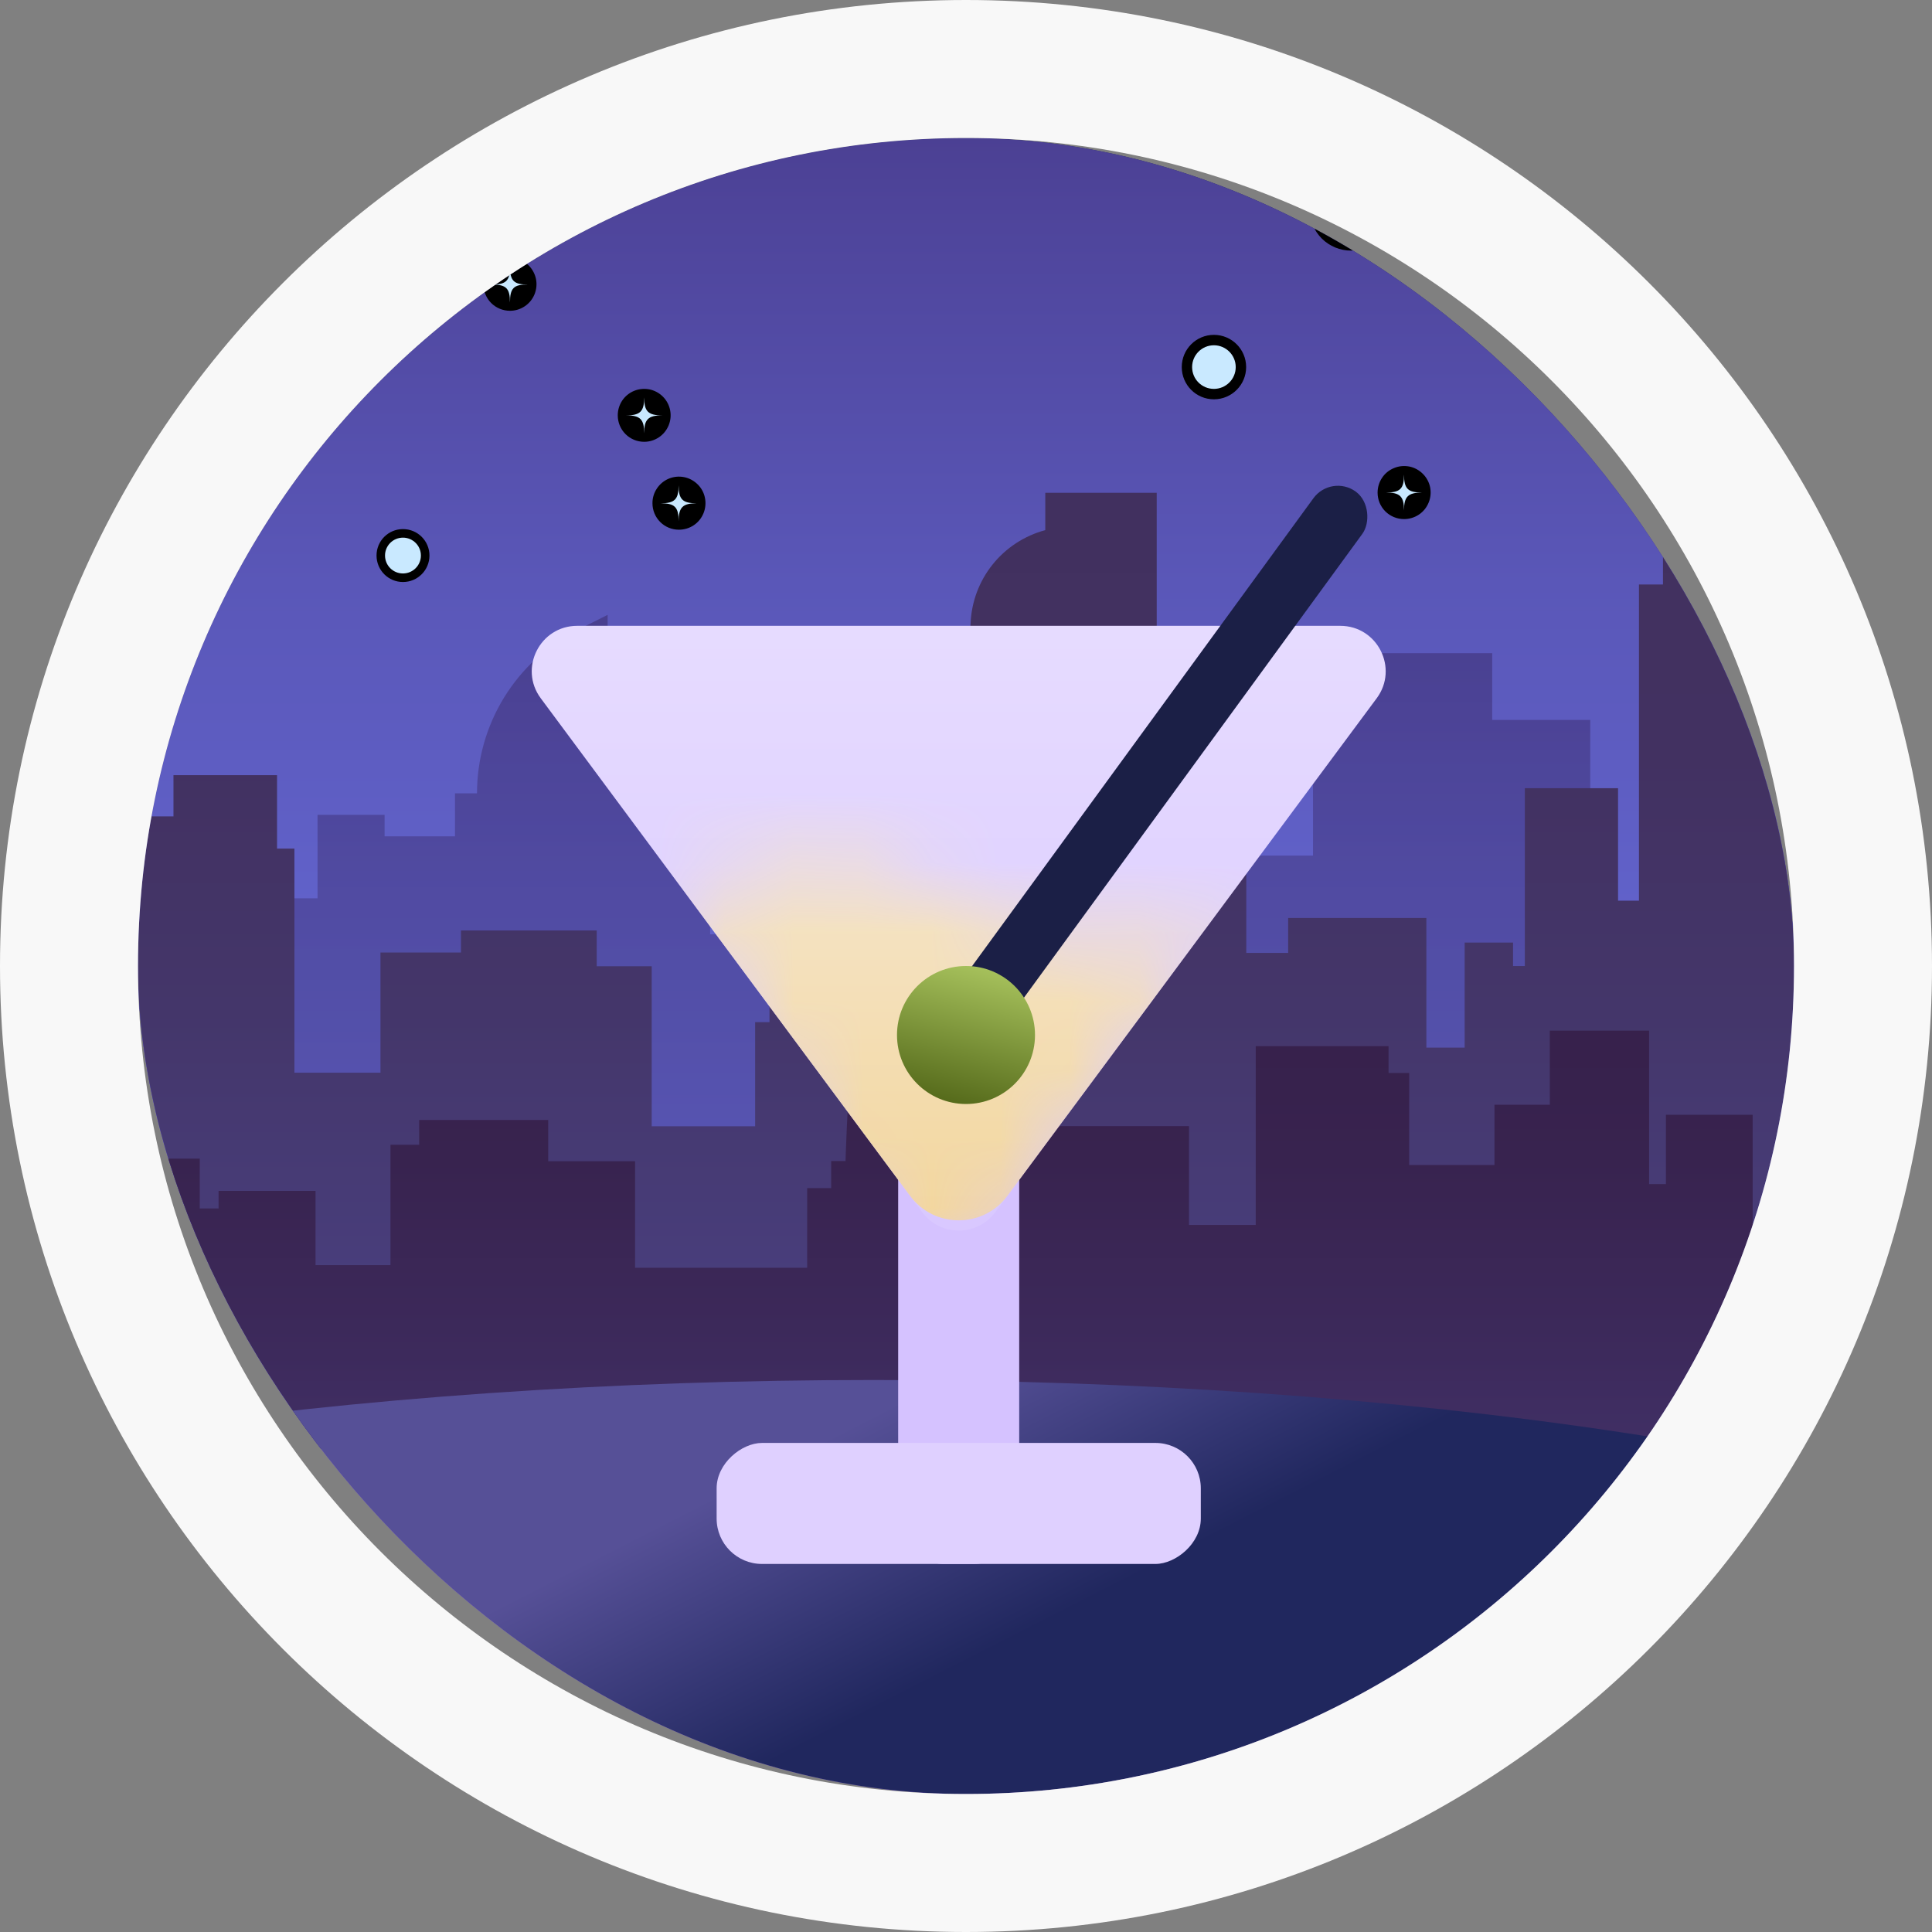
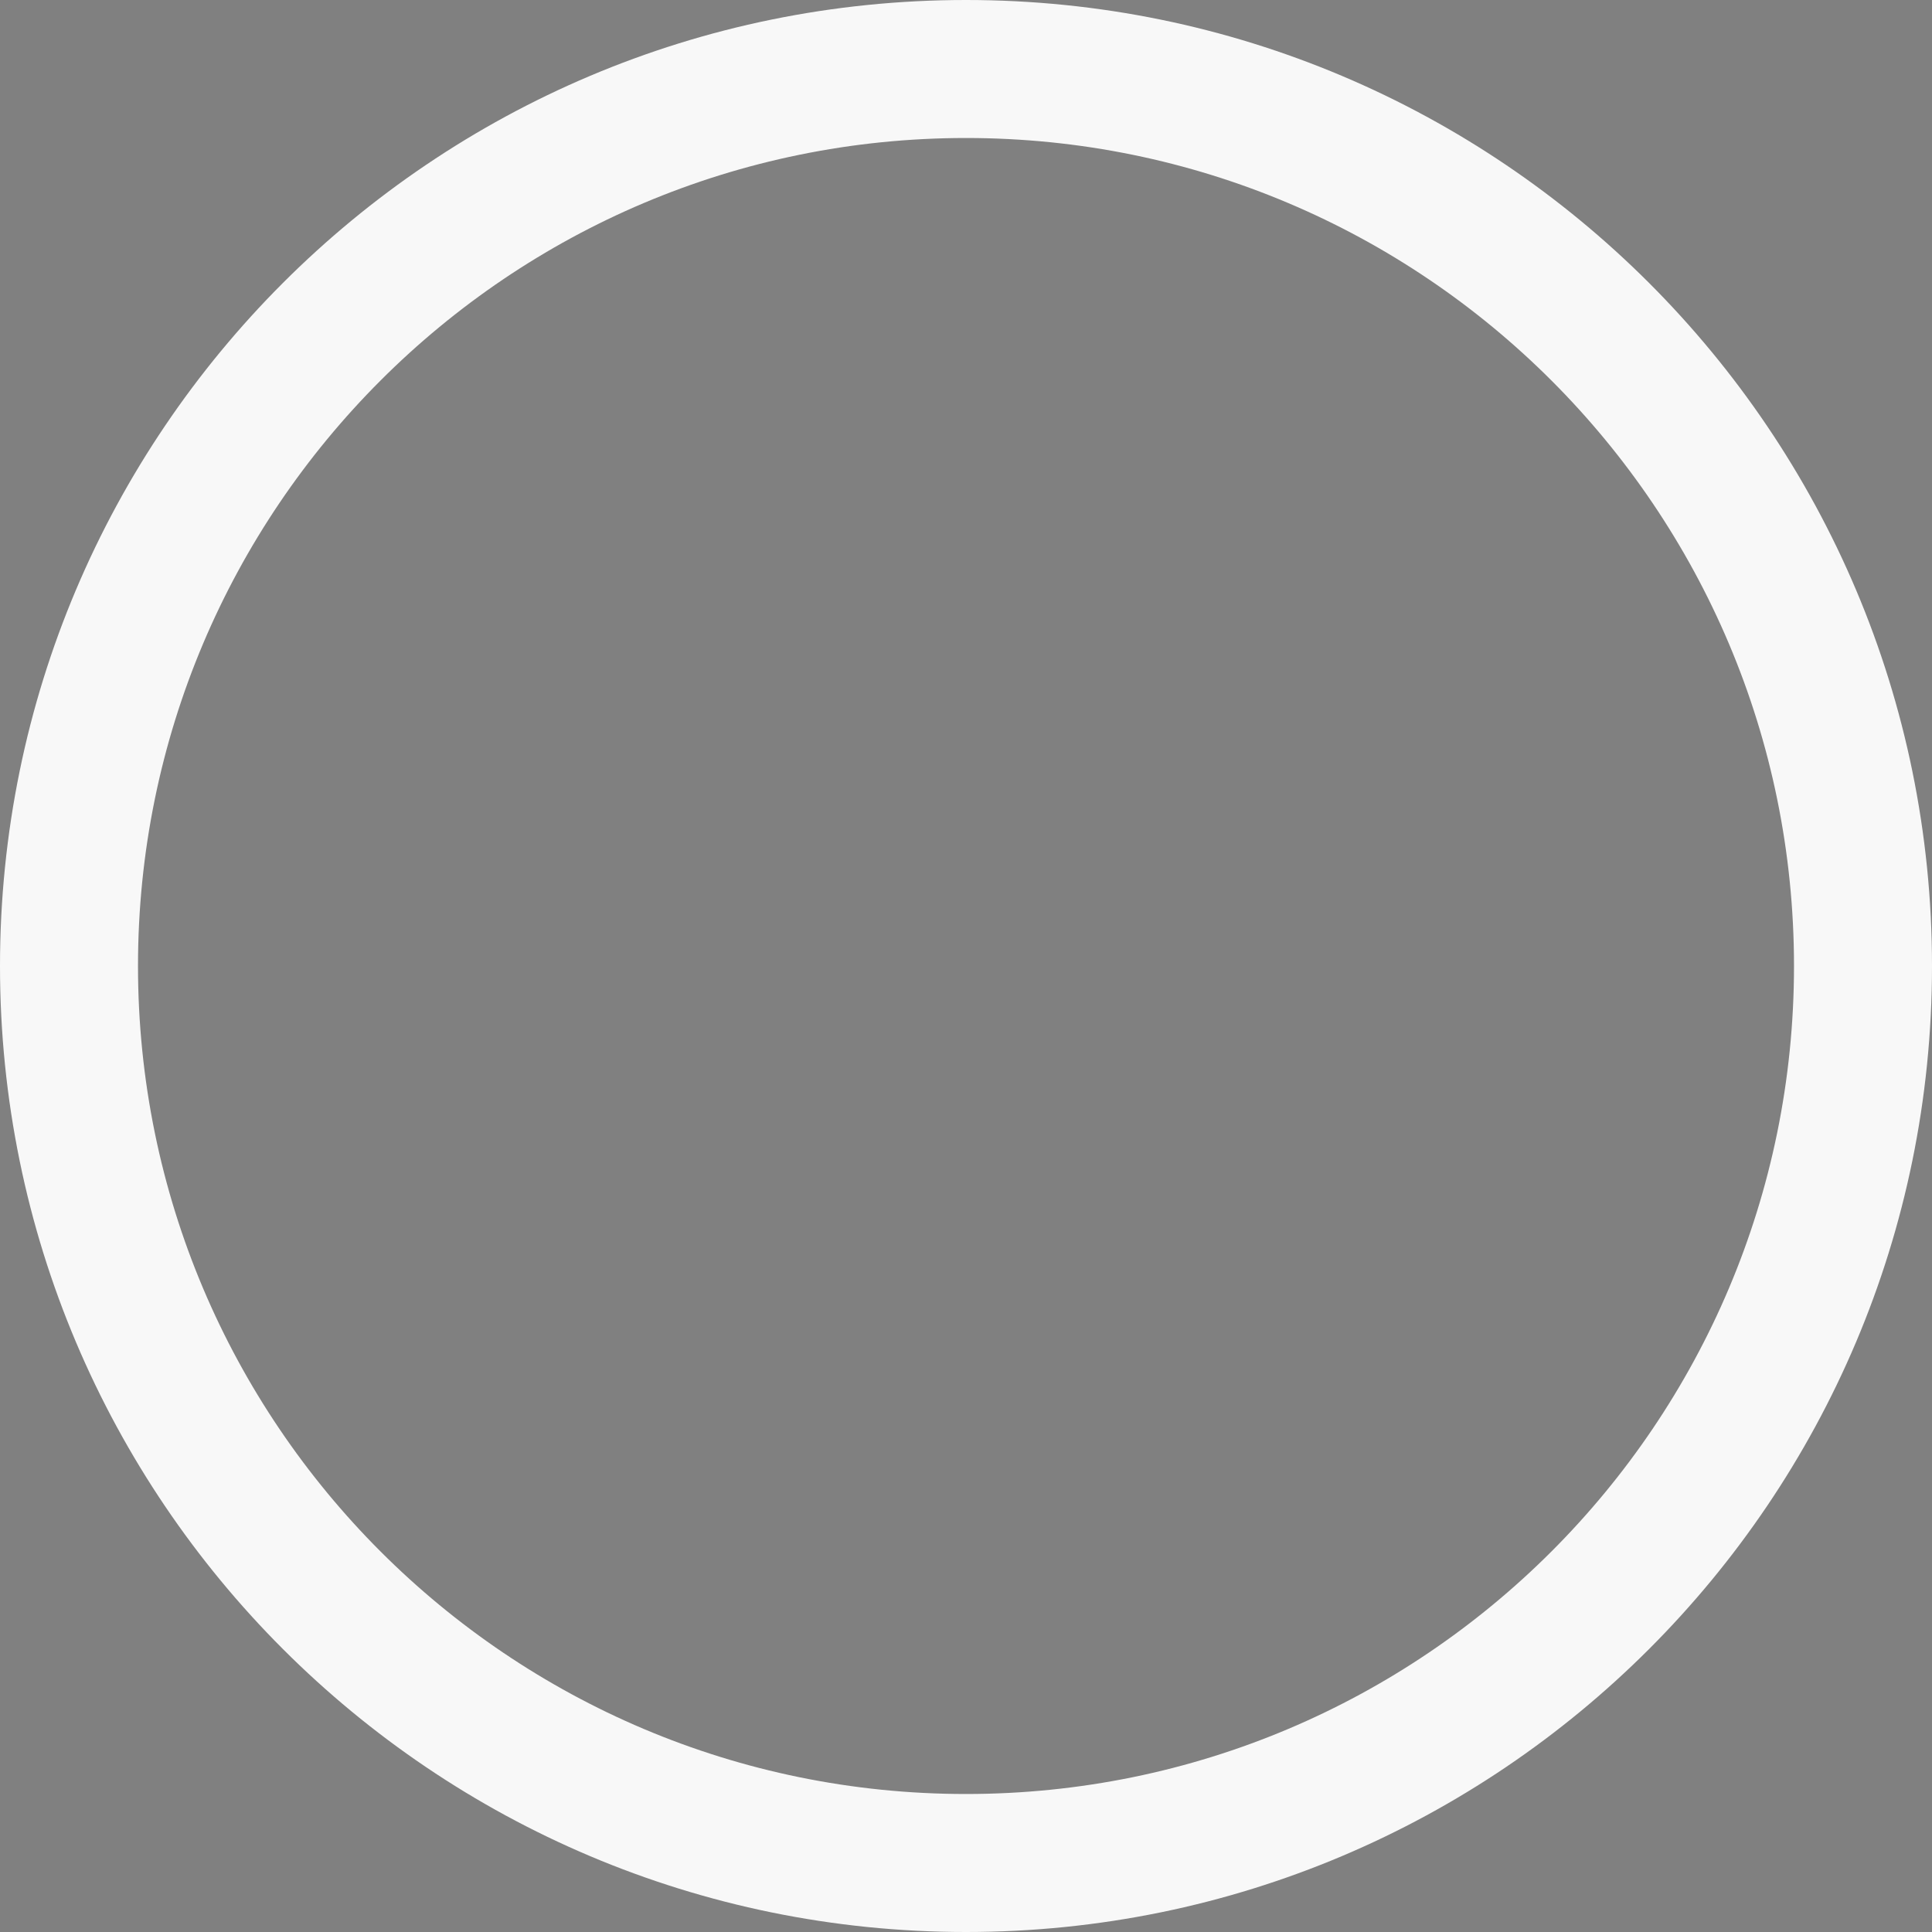
<svg xmlns="http://www.w3.org/2000/svg" width="28" height="28" viewBox="0 0 28 28" fill="none">
  <rect x="0" y="0" width="28" height="28" fill="#808080" stroke="none" />
  <g clip-path="url(#clip0_9231_58006)">
    <rect x="2" y="2" width="24" height="24" rx="12" fill="url(#paint0_linear_9231_58006)" />
    <g clip-path="url(#clip1_9231_58006)">
      <path d="M28.333 -1H-1V21H28.333V-1Z" fill="url(#paint1_linear_9231_58006)" />
      <path opacity="0.7" d="M27.131 10.836V11.251H26.819V10.074H25.854V13.296H23.047V10.434H21.626V9.466H19.5V10.05H19.029V12.4H17.805V11.133H14.747V11.549H14.435V10.371H13.472V9.675H11.602V13.541H10.292V11.151H10.005V10.194H8.806V8.911L8.368 9.131C7.93 9.352 7.563 9.691 7.306 10.108C7.049 10.526 6.913 11.007 6.913 11.498H6.594V12.121H5.574V11.809H4.602V13.019H3.125V13.442H1.544V12.014H0.911V10.543H-0.544V12.973H-1.001V21H28.334V10.836H27.131Z" fill="url(#paint2_linear_9231_58006)" />
      <path d="M-1 21V13.967H-0.052V14.717H0.467V14.257H1.594V14.605H1.906V11.832H2.514V11.234H4.015V12.298H4.267V15.546H5.514V13.804H6.681V13.485H8.648V14.004H9.445V16.323H10.944V14.814H11.152V14.199H11.798V13.991H12.333V13.103H13.476V13.652H13.819C13.819 13.652 14.037 9.576 14.066 9.04C14.078 8.727 14.189 8.427 14.384 8.183C14.579 7.939 14.847 7.764 15.149 7.683V7.142H16.764V9.948H18.062V13.81H18.669V13.304H20.672V15.183H21.227V13.66H21.928V14.001H22.099V11.423H23.45V13.053H23.753V8.471H24.101V7.615H26.18V9.268H26.411V11.748H28.334V20.998L-1 21Z" fill="url(#paint3_linear_9231_58006)" />
      <path d="M26.743 15.881V16.241H26.371V17.986H25.401V16.156H24.144V17.161H23.9V14.937H22.461V16.011H21.659V16.884H20.423V15.551H20.124V15.162H18.199V17.753H17.232V16.321H13.831V17.759H13.561V15.205H13.353V14.095C13.353 14.095 12.417 14.49 12.323 15.535C12.276 16.081 12.254 16.827 12.254 16.827H12.046V17.219H11.698V18.373H9.204V16.829H7.945V16.232H6.075V16.591H5.659V18.335H4.573V17.259H3.168V17.514H2.895V16.792H2.04V16.363H0.391V17.238H-1V21H28.334V15.881H26.743Z" fill="url(#paint4_linear_9231_58006)" />
      <path style="mix-blend-mode:color-dodge" d="M0.87 2.212C0.87 2.093 0.905 1.977 0.971 1.878C1.037 1.78 1.131 1.703 1.24 1.657C1.35 1.612 1.47 1.6 1.587 1.623C1.703 1.646 1.81 1.704 1.894 1.787C1.978 1.871 2.035 1.978 2.058 2.095C2.081 2.211 2.069 2.331 2.024 2.441C1.978 2.551 1.902 2.644 1.803 2.71C1.704 2.776 1.588 2.811 1.47 2.811C1.311 2.811 1.158 2.748 1.046 2.636C0.933 2.523 0.87 2.371 0.87 2.212Z" fill="url(#paint5_radial_9231_58006)" />
-       <path style="mix-blend-mode:color-dodge" d="M3.524 5.655C3.524 5.562 3.552 5.472 3.603 5.395C3.654 5.319 3.727 5.259 3.812 5.224C3.898 5.188 3.992 5.179 4.082 5.197C4.173 5.215 4.256 5.259 4.321 5.325C4.386 5.39 4.431 5.473 4.449 5.564C4.467 5.654 4.458 5.748 4.422 5.833C4.387 5.918 4.327 5.991 4.25 6.043C4.174 6.094 4.083 6.121 3.991 6.121C3.93 6.121 3.869 6.109 3.812 6.086C3.756 6.063 3.704 6.028 3.661 5.985C3.617 5.942 3.583 5.89 3.56 5.833C3.536 5.777 3.524 5.716 3.524 5.655Z" fill="url(#paint6_radial_9231_58006)" />
      <path d="M3.991 5.971C3.991 5.724 3.921 5.659 3.679 5.659C3.927 5.659 3.991 5.589 3.991 5.347C3.991 5.593 4.06 5.659 4.303 5.659C4.06 5.655 3.991 5.724 3.991 5.971Z" fill="#C9E9FF" />
      <path style="mix-blend-mode:color-dodge" d="M8.953 6.019C8.953 5.944 8.975 5.869 9.017 5.806C9.059 5.743 9.119 5.694 9.189 5.665C9.259 5.636 9.337 5.629 9.411 5.643C9.485 5.658 9.554 5.695 9.607 5.748C9.661 5.802 9.697 5.87 9.712 5.945C9.727 6.019 9.719 6.096 9.69 6.166C9.661 6.236 9.612 6.296 9.549 6.338C9.486 6.38 9.412 6.403 9.336 6.403C9.234 6.403 9.137 6.363 9.065 6.291C8.993 6.219 8.953 6.121 8.953 6.019Z" fill="url(#paint7_radial_9231_58006)" />
      <path d="M9.336 6.279C9.336 6.077 9.279 6.02 9.077 6.02C9.279 6.02 9.336 5.962 9.336 5.76C9.336 5.962 9.394 6.02 9.597 6.02C9.394 6.02 9.336 6.077 9.336 6.279Z" fill="#C9E9FF" />
      <path style="mix-blend-mode:color-dodge" d="M9.456 7.294C9.455 7.217 9.478 7.143 9.52 7.08C9.562 7.016 9.622 6.967 9.692 6.937C9.763 6.908 9.84 6.9 9.915 6.915C9.99 6.93 10.058 6.967 10.112 7.021C10.166 7.074 10.203 7.143 10.217 7.218C10.232 7.292 10.224 7.37 10.195 7.44C10.166 7.51 10.117 7.571 10.053 7.613C9.99 7.655 9.915 7.677 9.839 7.677C9.737 7.677 9.64 7.637 9.568 7.565C9.496 7.493 9.456 7.395 9.456 7.294Z" fill="url(#paint8_radial_9231_58006)" />
      <path d="M9.835 7.555C9.835 7.347 9.778 7.294 9.575 7.294C9.778 7.294 9.835 7.237 9.835 7.034C9.835 7.237 9.892 7.294 10.096 7.294C9.896 7.294 9.835 7.351 9.835 7.555Z" fill="#C9E9FF" />
-       <path style="mix-blend-mode:color-dodge" d="M5.84 8.435C6.052 8.435 6.224 8.263 6.224 8.051C6.224 7.839 6.052 7.668 5.84 7.668C5.628 7.668 5.457 7.839 5.457 8.051C5.457 8.263 5.628 8.435 5.84 8.435Z" fill="url(#paint9_radial_9231_58006)" />
+       <path style="mix-blend-mode:color-dodge" d="M5.84 8.435C6.224 7.839 6.052 7.668 5.84 7.668C5.628 7.668 5.457 7.839 5.457 8.051C5.457 8.263 5.628 8.435 5.84 8.435Z" fill="url(#paint9_radial_9231_58006)" />
      <path d="M5.84 8.311C5.983 8.311 6.1 8.195 6.1 8.051C6.1 7.908 5.983 7.792 5.84 7.792C5.696 7.792 5.58 7.908 5.58 8.051C5.58 8.195 5.696 8.311 5.84 8.311Z" fill="#C9E9FF" />
      <path style="mix-blend-mode:color-dodge" d="M7.006 4.121C7.006 4.045 7.029 3.97 7.071 3.907C7.113 3.843 7.173 3.794 7.243 3.765C7.313 3.735 7.391 3.728 7.465 3.742C7.54 3.757 7.609 3.794 7.662 3.847C7.716 3.901 7.753 3.97 7.768 4.044C7.783 4.119 7.775 4.196 7.746 4.267C7.717 4.337 7.668 4.397 7.605 4.439C7.541 4.482 7.467 4.504 7.391 4.504C7.289 4.504 7.191 4.464 7.119 4.392C7.047 4.32 7.007 4.223 7.006 4.121Z" fill="url(#paint10_radial_9231_58006)" />
      <path d="M7.391 4.384C7.391 4.176 7.334 4.124 7.13 4.124C7.338 4.124 7.391 4.067 7.391 3.863C7.391 4.071 7.448 4.124 7.651 4.124C7.445 4.121 7.391 4.176 7.391 4.384Z" fill="#C9E9FF" />
-       <path style="mix-blend-mode:color-dodge" d="M4.141 2.617C4.141 2.541 4.163 2.467 4.205 2.404C4.247 2.341 4.307 2.292 4.377 2.263C4.447 2.234 4.525 2.226 4.599 2.241C4.673 2.256 4.742 2.292 4.795 2.346C4.849 2.399 4.885 2.468 4.9 2.542C4.915 2.616 4.907 2.694 4.878 2.764C4.849 2.834 4.8 2.894 4.737 2.936C4.674 2.978 4.6 3 4.524 3C4.422 3 4.325 2.96 4.253 2.888C4.181 2.816 4.141 2.719 4.141 2.617Z" fill="url(#paint11_radial_9231_58006)" />
      <path d="M4.524 2.879C4.524 2.671 4.467 2.618 4.264 2.618C4.472 2.618 4.524 2.561 4.524 2.358C4.524 2.561 4.581 2.618 4.784 2.618C4.581 2.617 4.524 2.675 4.524 2.879Z" fill="#C9E9FF" />
      <path style="mix-blend-mode:color-dodge" d="M24.425 2.405C24.757 2.405 25.025 2.136 25.025 1.805C25.025 1.474 24.757 1.205 24.425 1.205C24.094 1.205 23.826 1.474 23.826 1.805C23.826 2.136 24.094 2.405 24.425 2.405Z" fill="url(#paint12_radial_9231_58006)" />
      <path d="M24.425 2.211C24.65 2.211 24.832 2.029 24.832 1.805C24.832 1.581 24.65 1.399 24.425 1.399C24.201 1.399 24.019 1.581 24.019 1.805C24.019 2.029 24.201 2.211 24.425 2.211Z" fill="#C9E9FF" />
      <path style="mix-blend-mode:color-dodge" d="M18.98 3.033C18.98 2.914 19.016 2.798 19.081 2.699C19.147 2.601 19.241 2.524 19.351 2.479C19.46 2.433 19.581 2.421 19.697 2.444C19.814 2.468 19.92 2.525 20.004 2.608C20.088 2.692 20.145 2.799 20.168 2.916C20.191 3.032 20.18 3.152 20.134 3.262C20.089 3.372 20.012 3.465 19.913 3.531C19.815 3.597 19.699 3.632 19.58 3.632C19.421 3.632 19.269 3.569 19.156 3.457C19.044 3.344 18.98 3.192 18.98 3.033Z" fill="url(#paint13_radial_9231_58006)" />
      <path d="M19.581 3.441C19.581 3.124 19.492 3.035 19.175 3.035C19.487 3.035 19.581 2.945 19.581 2.628C19.581 2.945 19.671 3.035 19.988 3.035C19.671 3.032 19.581 3.124 19.581 3.441Z" fill="#C9E9FF" />
      <path style="mix-blend-mode:color-dodge" d="M17.593 5.787C17.851 5.787 18.06 5.578 18.06 5.32C18.06 5.062 17.851 4.853 17.593 4.853C17.335 4.853 17.127 5.062 17.127 5.32C17.127 5.578 17.335 5.787 17.593 5.787Z" fill="url(#paint14_radial_9231_58006)" />
      <path d="M17.593 5.636C17.767 5.636 17.909 5.495 17.909 5.32C17.909 5.146 17.767 5.004 17.593 5.004C17.418 5.004 17.277 5.146 17.277 5.32C17.277 5.495 17.418 5.636 17.593 5.636Z" fill="#C9E9FF" />
      <path style="mix-blend-mode:color-dodge" d="M26.208 4.888C26.419 4.888 26.591 4.716 26.591 4.504C26.591 4.292 26.419 4.121 26.208 4.121C25.996 4.121 25.824 4.292 25.824 4.504C25.824 4.716 25.996 4.888 26.208 4.888Z" fill="url(#paint15_radial_9231_58006)" />
      <path d="M26.208 4.764C26.208 4.556 26.151 4.504 25.947 4.504C26.155 4.504 26.208 4.447 26.208 4.243C26.208 4.451 26.265 4.504 26.468 4.504C26.265 4.504 26.208 4.561 26.208 4.764Z" fill="#C9E9FF" />
      <path style="mix-blend-mode:color-dodge" d="M24.855 5.786C24.855 5.71 24.877 5.636 24.919 5.573C24.961 5.509 25.021 5.46 25.091 5.431C25.161 5.402 25.238 5.395 25.313 5.409C25.387 5.424 25.456 5.461 25.509 5.514C25.563 5.568 25.599 5.636 25.614 5.711C25.629 5.785 25.621 5.862 25.592 5.932C25.563 6.002 25.514 6.062 25.451 6.104C25.388 6.147 25.314 6.169 25.238 6.169C25.188 6.169 25.138 6.159 25.091 6.14C25.045 6.121 25.002 6.092 24.967 6.057C24.931 6.021 24.903 5.979 24.884 5.932C24.864 5.886 24.855 5.836 24.855 5.786Z" fill="url(#paint16_radial_9231_58006)" />
      <path d="M25.238 6.047C25.238 5.839 25.181 5.786 24.978 5.786C25.181 5.786 25.238 5.729 25.238 5.526C25.238 5.729 25.295 5.786 25.499 5.786C25.295 5.786 25.238 5.839 25.238 6.047Z" fill="#C9E9FF" />
      <path style="mix-blend-mode:color-dodge" d="M19.965 7.14C19.965 7.064 19.987 6.989 20.029 6.926C20.071 6.862 20.131 6.813 20.202 6.784C20.272 6.754 20.349 6.747 20.424 6.761C20.499 6.776 20.567 6.813 20.621 6.867C20.675 6.921 20.712 6.989 20.727 7.064C20.741 7.139 20.734 7.216 20.704 7.286C20.675 7.357 20.626 7.417 20.562 7.459C20.499 7.501 20.424 7.523 20.348 7.523C20.247 7.523 20.149 7.483 20.077 7.411C20.005 7.339 19.965 7.241 19.965 7.14Z" fill="url(#paint17_radial_9231_58006)" />
      <path d="M20.348 7.398C20.348 7.195 20.291 7.138 20.088 7.138C20.296 7.138 20.348 7.081 20.348 6.877C20.348 7.085 20.405 7.138 20.609 7.138C20.405 7.14 20.348 7.197 20.348 7.398Z" fill="#C9E9FF" />
      <path style="mix-blend-mode:color-dodge" d="M21.5 4.504C21.5 4.428 21.522 4.354 21.564 4.291C21.606 4.228 21.666 4.179 21.736 4.15C21.806 4.121 21.883 4.113 21.958 4.128C22.032 4.143 22.101 4.179 22.154 4.233C22.208 4.287 22.244 4.355 22.259 4.429C22.274 4.504 22.266 4.581 22.237 4.651C22.208 4.721 22.159 4.781 22.096 4.823C22.033 4.865 21.959 4.888 21.883 4.888C21.833 4.888 21.783 4.878 21.736 4.858C21.69 4.839 21.648 4.811 21.612 4.775C21.576 4.74 21.548 4.697 21.529 4.651C21.509 4.604 21.5 4.554 21.5 4.504Z" fill="url(#paint18_radial_9231_58006)" />
      <path d="M21.883 4.764C21.883 4.556 21.826 4.504 21.623 4.504C21.831 4.504 21.883 4.447 21.883 4.243C21.883 4.451 21.941 4.504 22.144 4.504C21.941 4.504 21.883 4.561 21.883 4.764Z" fill="#C9E9FF" />
    </g>
    <ellipse cx="12.662" cy="25.657" rx="21.662" ry="5.657" fill="url(#paint19_linear_9231_58006)" />
    <rect x="13.017" y="15.649" width="1.754" height="7.017" rx="0.658" fill="#D5C2FF" />
    <rect x="10.386" y="22.666" width="1.754" height="7.017" rx="0.658" transform="rotate(-90 10.386 22.666)" fill="#DFD0FF" />
    <path d="M14.423 17.569C14.16 17.923 13.629 17.923 13.366 17.569L7.837 10.12C7.515 9.686 7.825 9.07 8.365 9.07L19.424 9.07C19.964 9.07 20.274 9.686 19.952 10.12L14.423 17.569Z" fill="url(#paint20_linear_9231_58006)" />
    <mask id="mask0_9231_58006" style="mask-type:alpha" maskUnits="userSpaceOnUse" x="9" y="12" width="9" height="7">
      <path d="M13.895 13.018C12.14 11.965 10.532 12.579 9.947 13.018L12.579 17.842L13.895 18.719L17.842 13.018C17.257 13.456 15.649 14.07 13.895 13.018Z" fill="#C4C4C4" />
    </mask>
    <g mask="url(#mask0_9231_58006)">
      <path d="M14.599 17.332C14.248 17.804 13.541 17.804 13.19 17.332L8.097 10.47C7.667 9.891 8.08 9.07 8.801 9.07L18.988 9.07C19.709 9.07 20.122 9.891 19.692 10.47L14.599 17.332Z" fill="url(#paint21_linear_9231_58006)" />
    </g>
    <rect x="19.294" y="6.866" width="0.877" height="9.799" rx="0.439" transform="rotate(36.113 19.294 6.866)" fill="#1B1F46" />
    <circle cx="14" cy="15" r="1" fill="url(#paint22_linear_9231_58006)" />
  </g>
  <path fill-rule="evenodd" clip-rule="evenodd" d="M14 28C6.268 28 0 21.732 0 14C0 6.268 6.268 0 14 0C21.732 0 28 6.268 28 14C28 21.732 21.732 28 14 28ZM14 2C7.373 2 2 7.373 2 14C2 20.627 7.373 26 14 26C20.627 26 26 20.627 26 14C26 7.373 20.627 2 14 2Z" fill="#F8F8F8" />
  <defs>
    <linearGradient id="paint0_linear_9231_58006" x1="14" y1="3" x2="14" y2="18" gradientUnits="userSpaceOnUse">
      <stop stop-color="#252A5E" />
      <stop offset="1" stop-color="#8863D8" />
    </linearGradient>
    <linearGradient id="paint1_linear_9231_58006" x1="13.667" y1="16.6" x2="13.667" y2="-5.4" gradientUnits="userSpaceOnUse">
      <stop stop-color="#6466D1" />
      <stop offset="0.15" stop-color="#6162CA" />
      <stop offset="0.37" stop-color="#5A57B8" />
      <stop offset="0.62" stop-color="#4E449A" />
      <stop offset="0.89" stop-color="#3D2B70" />
      <stop offset="1" stop-color="#36205E" />
    </linearGradient>
    <linearGradient id="paint2_linear_9231_58006" x1="13.667" y1="21" x2="13.667" y2="2.52" gradientUnits="userSpaceOnUse">
      <stop stop-color="#595BBA" />
      <stop offset="1" stop-color="#36205E" />
    </linearGradient>
    <linearGradient id="paint3_linear_9231_58006" x1="13.667" y1="25.191" x2="13.667" y2="5.671" gradientUnits="userSpaceOnUse">
      <stop stop-color="#595BBA" />
      <stop offset="0.05" stop-color="#5655AD" />
      <stop offset="0.2" stop-color="#4E4891" />
      <stop offset="0.36" stop-color="#483D7A" />
      <stop offset="0.54" stop-color="#44366A" />
      <stop offset="0.73" stop-color="#423161" />
      <stop offset="1" stop-color="#41305E" />
    </linearGradient>
    <linearGradient id="paint4_linear_9231_58006" x1="13.667" y1="23.64" x2="13.667" y2="14.154" gradientUnits="userSpaceOnUse">
      <stop stop-color="#483C7A" />
      <stop offset="0.09" stop-color="#453772" />
      <stop offset="0.42" stop-color="#3D2A5C" />
      <stop offset="0.72" stop-color="#38234F" />
      <stop offset="1" stop-color="#36204A" />
    </linearGradient>
    <radialGradient id="paint5_radial_9231_58006" cx="0" cy="0" r="1" gradientUnits="userSpaceOnUse" gradientTransform="translate(409.264 353.144) scale(6.92)">
      <stop stop-color="#595BBA" />
      <stop offset="0.09" stop-color="#4B4D9E" />
      <stop offset="0.25" stop-color="#35366E" />
      <stop offset="0.41" stop-color="#222246" />
      <stop offset="0.57" stop-color="#131328" />
      <stop offset="0.72" stop-color="#080912" />
      <stop offset="0.87" stop-color="#020204" />
      <stop offset="1" />
    </radialGradient>
    <radialGradient id="paint6_radial_9231_58006" cx="0" cy="0" r="1" gradientUnits="userSpaceOnUse" gradientTransform="translate(343.963 309.658) scale(4.191)">
      <stop stop-color="#595BBA" />
      <stop offset="0.09" stop-color="#4B4D9E" />
      <stop offset="0.25" stop-color="#35366E" />
      <stop offset="0.41" stop-color="#222246" />
      <stop offset="0.57" stop-color="#131328" />
      <stop offset="0.72" stop-color="#080912" />
      <stop offset="0.87" stop-color="#020204" />
      <stop offset="1" />
    </radialGradient>
    <radialGradient id="paint7_radial_9231_58006" cx="0" cy="0" r="1" gradientUnits="userSpaceOnUse" gradientTransform="translate(328.18 258.549) scale(2.83)">
      <stop stop-color="#595BBA" />
      <stop offset="0.09" stop-color="#4B4D9E" />
      <stop offset="0.25" stop-color="#35366E" />
      <stop offset="0.41" stop-color="#222246" />
      <stop offset="0.57" stop-color="#131328" />
      <stop offset="0.72" stop-color="#080912" />
      <stop offset="0.87" stop-color="#020204" />
      <stop offset="1" />
    </radialGradient>
    <radialGradient id="paint8_radial_9231_58006" cx="0" cy="0" r="1" gradientUnits="userSpaceOnUse" gradientTransform="translate(333.271 269.935) scale(2.838)">
      <stop stop-color="#595BBA" />
      <stop offset="0.09" stop-color="#4B4D9E" />
      <stop offset="0.25" stop-color="#35366E" />
      <stop offset="0.41" stop-color="#222246" />
      <stop offset="0.57" stop-color="#131328" />
      <stop offset="0.72" stop-color="#080912" />
      <stop offset="0.87" stop-color="#020204" />
      <stop offset="1" />
    </radialGradient>
    <radialGradient id="paint9_radial_9231_58006" cx="0" cy="0" r="1" gradientUnits="userSpaceOnUse" gradientTransform="translate(55.933 74.466) scale(2.83)">
      <stop stop-color="#595BBA" />
      <stop offset="0.09" stop-color="#4B4D9E" />
      <stop offset="0.25" stop-color="#35366E" />
      <stop offset="0.41" stop-color="#222246" />
      <stop offset="0.57" stop-color="#131328" />
      <stop offset="0.72" stop-color="#080912" />
      <stop offset="0.87" stop-color="#020204" />
      <stop offset="1" />
    </radialGradient>
    <radialGradient id="paint10_radial_9231_58006" cx="0" cy="0" r="1" gradientUnits="userSpaceOnUse" gradientTransform="translate(312.702 243.283) scale(2.838)">
      <stop stop-color="#595BBA" />
      <stop offset="0.09" stop-color="#4B4D9E" />
      <stop offset="0.25" stop-color="#35366E" />
      <stop offset="0.41" stop-color="#222246" />
      <stop offset="0.57" stop-color="#131328" />
      <stop offset="0.72" stop-color="#080912" />
      <stop offset="0.87" stop-color="#020204" />
      <stop offset="1" />
    </radialGradient>
    <radialGradient id="paint11_radial_9231_58006" cx="0" cy="0" r="1" gradientUnits="userSpaceOnUse" gradientTransform="translate(287.857 230.043) scale(2.83)">
      <stop stop-color="#595BBA" />
      <stop offset="0.09" stop-color="#4B4D9E" />
      <stop offset="0.25" stop-color="#35366E" />
      <stop offset="0.41" stop-color="#222246" />
      <stop offset="0.57" stop-color="#131328" />
      <stop offset="0.72" stop-color="#080912" />
      <stop offset="0.87" stop-color="#020204" />
      <stop offset="1" />
    </radialGradient>
    <radialGradient id="paint12_radial_9231_58006" cx="0" cy="0" r="1" gradientUnits="userSpaceOnUse" gradientTransform="translate(317.237 33.576) scale(6.92)">
      <stop stop-color="#595BBA" />
      <stop offset="0.09" stop-color="#4B4D9E" />
      <stop offset="0.25" stop-color="#35366E" />
      <stop offset="0.41" stop-color="#222246" />
      <stop offset="0.57" stop-color="#131328" />
      <stop offset="0.72" stop-color="#080912" />
      <stop offset="0.87" stop-color="#020204" />
      <stop offset="1" />
    </radialGradient>
    <radialGradient id="paint13_radial_9231_58006" cx="0" cy="0" r="1" gradientUnits="userSpaceOnUse" gradientTransform="translate(636.386 363.463) scale(6.92)">
      <stop stop-color="#595BBA" />
      <stop offset="0.09" stop-color="#4B4D9E" />
      <stop offset="0.25" stop-color="#35366E" />
      <stop offset="0.41" stop-color="#222246" />
      <stop offset="0.57" stop-color="#131328" />
      <stop offset="0.72" stop-color="#080912" />
      <stop offset="0.87" stop-color="#020204" />
      <stop offset="1" />
    </radialGradient>
    <radialGradient id="paint14_radial_9231_58006" cx="0" cy="0" r="1" gradientUnits="userSpaceOnUse" gradientTransform="translate(184.093 61.607) scale(4.191)">
      <stop stop-color="#595BBA" />
      <stop offset="0.09" stop-color="#4B4D9E" />
      <stop offset="0.25" stop-color="#35366E" />
      <stop offset="0.41" stop-color="#222246" />
      <stop offset="0.57" stop-color="#131328" />
      <stop offset="0.72" stop-color="#080912" />
      <stop offset="0.87" stop-color="#020204" />
      <stop offset="1" />
    </radialGradient>
    <radialGradient id="paint15_radial_9231_58006" cx="0" cy="0" r="1" gradientUnits="userSpaceOnUse" gradientTransform="translate(226.619 44.741) scale(2.83)">
      <stop stop-color="#595BBA" />
      <stop offset="0.09" stop-color="#4B4D9E" />
      <stop offset="0.25" stop-color="#35366E" />
      <stop offset="0.41" stop-color="#222246" />
      <stop offset="0.57" stop-color="#131328" />
      <stop offset="0.72" stop-color="#080912" />
      <stop offset="0.87" stop-color="#020204" />
      <stop offset="1" />
    </radialGradient>
    <radialGradient id="paint16_radial_9231_58006" cx="0" cy="0" r="1" gradientUnits="userSpaceOnUse" gradientTransform="translate(461.442 256.589) scale(2.83)">
      <stop stop-color="#595BBA" />
      <stop offset="0.09" stop-color="#4B4D9E" />
      <stop offset="0.25" stop-color="#35366E" />
      <stop offset="0.41" stop-color="#222246" />
      <stop offset="0.57" stop-color="#131328" />
      <stop offset="0.72" stop-color="#080912" />
      <stop offset="0.87" stop-color="#020204" />
      <stop offset="1" />
    </radialGradient>
    <radialGradient id="paint17_radial_9231_58006" cx="0" cy="0" r="1" gradientUnits="userSpaceOnUse" gradientTransform="translate(421.552 268.643) scale(2.838)">
      <stop stop-color="#595BBA" />
      <stop offset="0.09" stop-color="#4B4D9E" />
      <stop offset="0.25" stop-color="#35366E" />
      <stop offset="0.41" stop-color="#222246" />
      <stop offset="0.57" stop-color="#131328" />
      <stop offset="0.72" stop-color="#080912" />
      <stop offset="0.87" stop-color="#020204" />
      <stop offset="1" />
    </radialGradient>
    <radialGradient id="paint18_radial_9231_58006" cx="0" cy="0" r="1" gradientUnits="userSpaceOnUse" gradientTransform="translate(433.328 245.851) scale(2.83)">
      <stop stop-color="#595BBA" />
      <stop offset="0.09" stop-color="#4B4D9E" />
      <stop offset="0.25" stop-color="#35366E" />
      <stop offset="0.41" stop-color="#222246" />
      <stop offset="0.57" stop-color="#131328" />
      <stop offset="0.72" stop-color="#080912" />
      <stop offset="0.87" stop-color="#020204" />
      <stop offset="1" />
    </radialGradient>
    <linearGradient id="paint19_linear_9231_58006" x1="10.259" y1="26" x2="8.532" y2="22.616" gradientUnits="userSpaceOnUse">
      <stop stop-color="#20275E" />
      <stop offset="1" stop-color="#565097" />
    </linearGradient>
    <linearGradient id="paint20_linear_9231_58006" x1="13.895" y1="18.28" x2="13.895" y2="6" gradientUnits="userSpaceOnUse">
      <stop stop-color="#D8C7FF" />
      <stop offset="1" stop-color="#EBE2FF" />
    </linearGradient>
    <linearGradient id="paint21_linear_9231_58006" x1="13.895" y1="18.28" x2="13.895" y2="12.579" gradientUnits="userSpaceOnUse">
      <stop stop-color="#F3D599" />
      <stop offset="1" stop-color="#F4E4C7" />
    </linearGradient>
    <linearGradient id="paint22_linear_9231_58006" x1="14.5" y1="14" x2="14" y2="16" gradientUnits="userSpaceOnUse">
      <stop stop-color="#A9C45E" />
      <stop offset="1" stop-color="#576C1C" />
    </linearGradient>
    <clipPath id="clip0_9231_58006">
-       <rect x="2" y="2" width="24" height="24" rx="12" fill="white" />
-     </clipPath>
+       </clipPath>
    <clipPath id="clip1_9231_58006">
      <rect width="29.333" height="22" fill="white" transform="translate(-1 -1)" />
    </clipPath>
  </defs>
</svg>